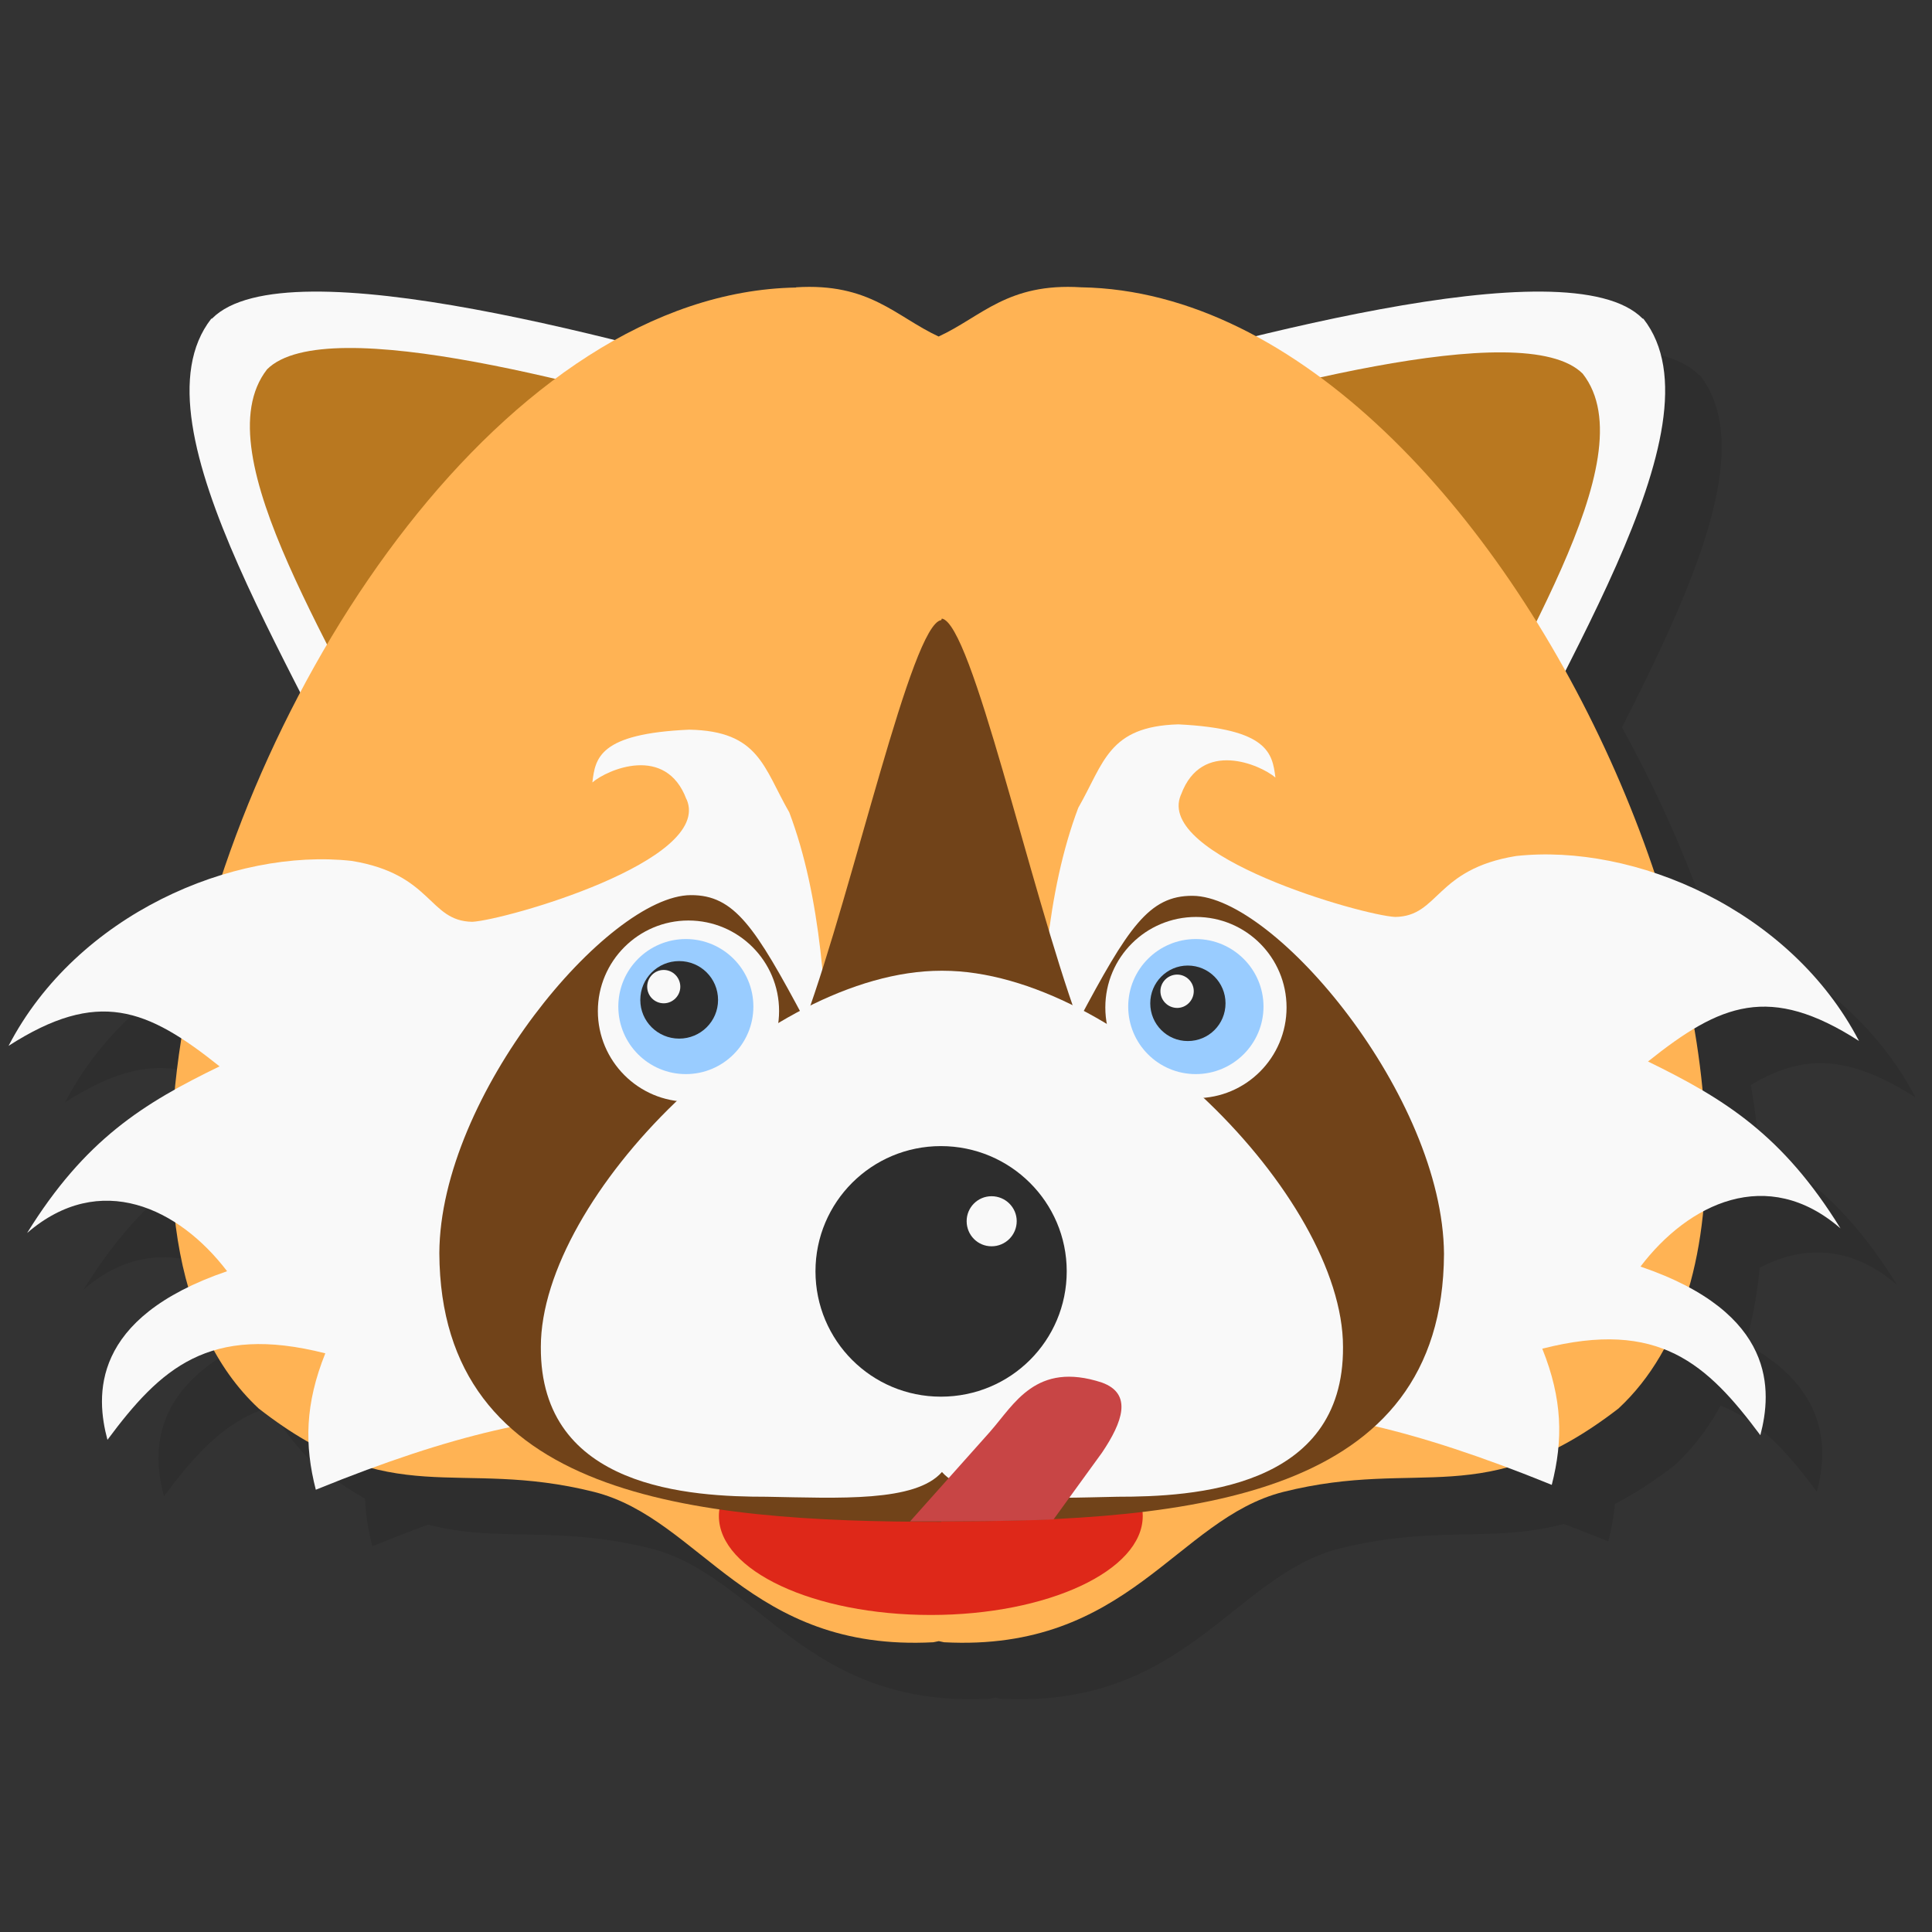
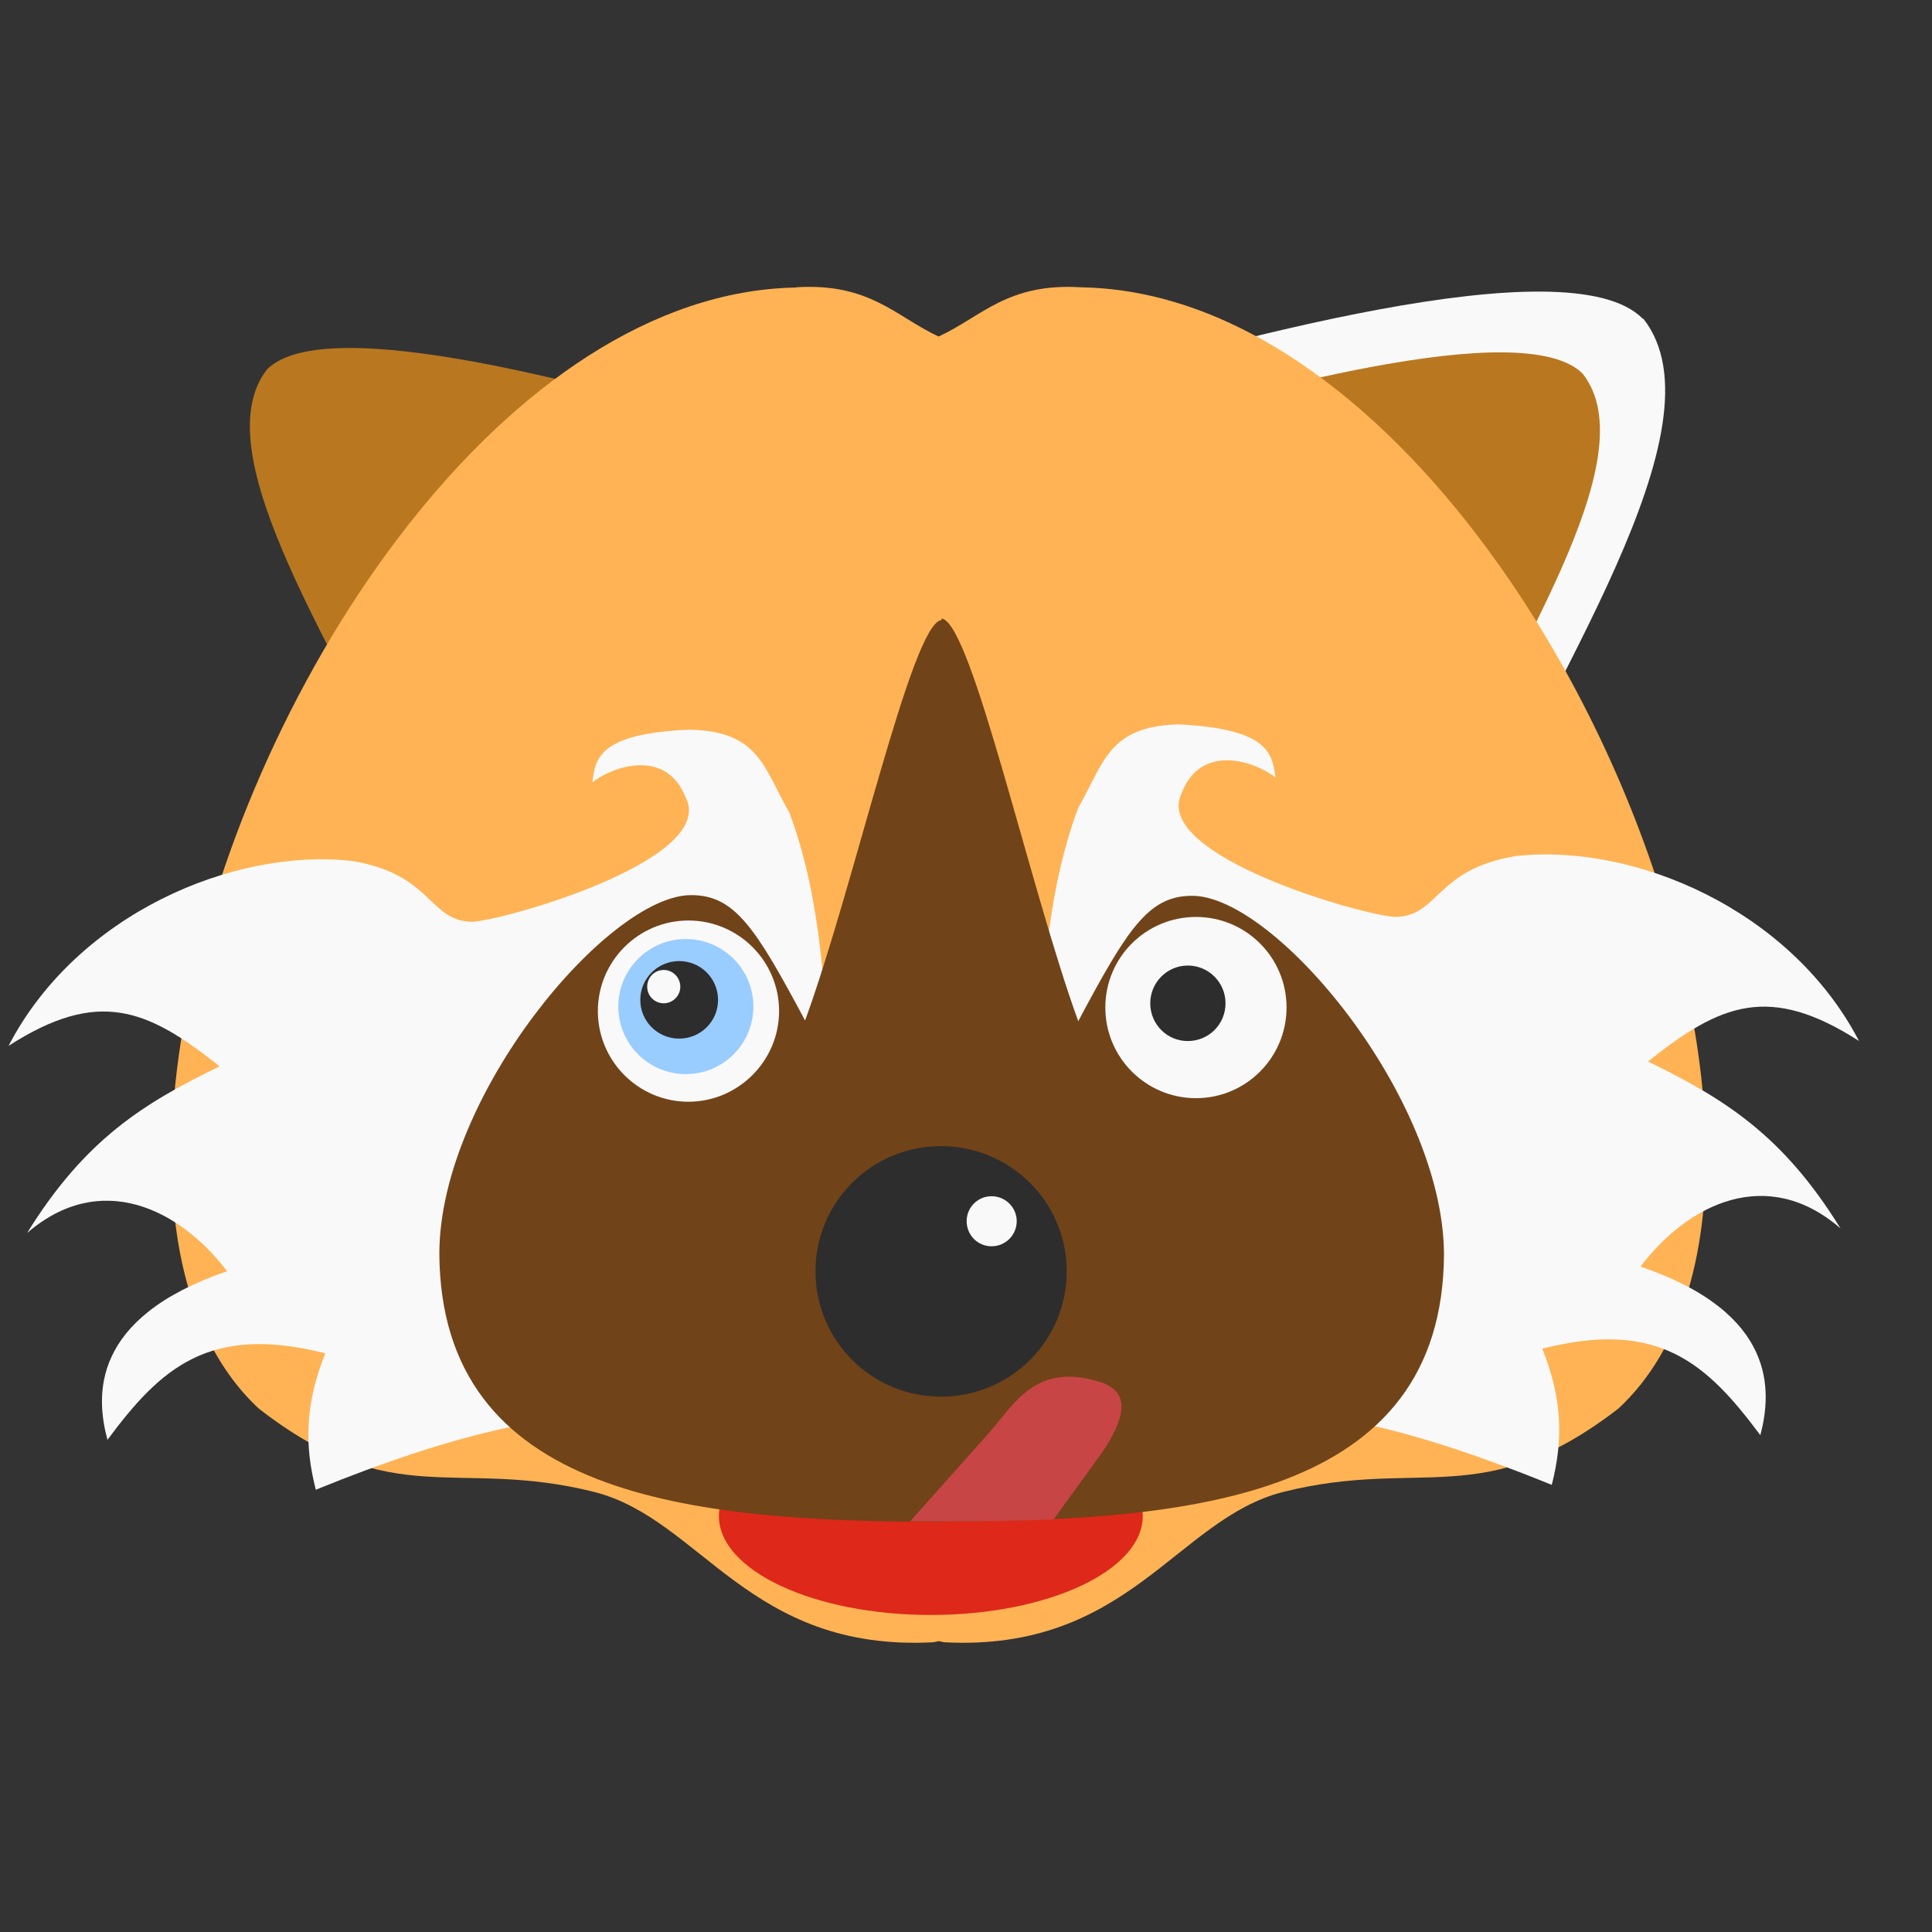
<svg xmlns="http://www.w3.org/2000/svg" xmlns:ns1="http://www.inkscape.org/namespaces/inkscape" xmlns:ns2="http://sodipodi.sourceforge.net/DTD/sodipodi-0.dtd" viewBox="0 0 128 128" id="svg2" version="1.1" ns1:version="0.48.5 r10040" width="100%" height="100%" ns2:docname="ailurus.svg">
  <rect x="0" y="0" width="128" height="128" fill="#333333" stroke="none" />
  <ns2:namedview pagecolor="#ffffff" bordercolor="#666666" borderopacity="1" objecttolerance="10" gridtolerance="10" guidetolerance="10" ns1:pageopacity="0" ns1:pageshadow="2" ns1:window-width="1045" ns1:window-height="657" id="namedview139" showgrid="false" ns1:zoom="3.4766083" ns1:cx="18.319114" ns1:cy="71.995891" ns1:window-x="15" ns1:window-y="39" ns1:window-maximized="0" ns1:current-layer="svg2" />
  <defs id="defs4">
    <linearGradient id="linearGradient3764" x1="1" x2="47" gradientUnits="userSpaceOnUse" gradientTransform="matrix(0,-1,1,0,-1.5e-6,48)">
      <stop stop-color="#e4e4e4" stop-opacity="1" id="stop7" />
      <stop offset="1" stop-color="#eee" stop-opacity="1" id="stop9" />
    </linearGradient>
    <clipPath id="clipPath-339414805">
      <g transform="translate(0,-1004.362)" id="g12">
-         <path d="m -24,13 c 0,1.105 -0.672,2 -1.5,2 -0.828,0 -1.5,-0.895 -1.5,-2 0,-1.105 0.672,-2 1.5,-2 0.828,0 1.5,0.895 1.5,2 z" transform="matrix(15.333,0,0,11.5,415,878.862)" id="path14" ns1:connector-curvature="0" style="fill:#1890d0" />
-       </g>
+         </g>
    </clipPath>
    <clipPath id="clipPath-346628681">
      <g transform="translate(0,-1004.362)" id="g17">
        <path d="m -24,13 c 0,1.105 -0.672,2 -1.5,2 -0.828,0 -1.5,-0.895 -1.5,-2 0,-1.105 0.672,-2 1.5,-2 0.828,0 1.5,0.895 1.5,2 z" transform="matrix(15.333,0,0,11.5,415,878.862)" id="path19" ns1:connector-curvature="0" style="fill:#1890d0" />
      </g>
    </clipPath>
  </defs>
  <g id="g33" transform="translate(0,80)" />
  <g id="g35" transform="matrix(3.744,0,0,3.744,-27.644,-25.916)">
    <g clip-path="url(#clipPath-339414805)" id="g37">
      <g transform="translate(1,1)" id="g39">
        <g id="g41" style="opacity:0.1">
          <g id="g43">
            <path d="m 11.121,12.563 c -1.488,1.91 1.742,6.484 3.105,9.758 l 7.539,-8.43 C 18.66,13.004 12.449,11.231 11.136,12.559 m -0.02,0.004" id="path45" ns1:connector-curvature="0" style="fill:#000000;fill-opacity:1;fill-rule:nonzero;stroke:none" />
            <path d="m 36.465,12.563 c 1.492,1.91 -1.742,6.484 -3.105,9.758 l -7.539,-8.43 c 3.105,-0.887 9.316,-2.66 10.629,-1.332 m 0.016,0.004" id="path47" ns1:connector-curvature="0" style="fill:#000000;fill-opacity:1;fill-rule:nonzero;stroke:none" />
            <path d="m 35.391,13.535 c 1.18,1.508 -1.375,5.133 -2.457,7.715 l -5.957,-6.664 c 2.453,-0.699 7.363,-2.102 8.414,-1.051 m 0,0" id="path49" ns1:connector-curvature="0" style="fill:#000000;fill-opacity:1;fill-rule:nonzero;stroke:none" />
            <path d="m 12.11,13.457 c -1.18,1.512 1.375,5.133 2.457,7.715 l 5.961,-6.66 C 18.071,13.809 13.165,12.407 12.11,13.457 m 0,0" id="path51" ns1:connector-curvature="0" style="fill:#000000;fill-opacity:1;fill-rule:nonzero;stroke:none" />
            <path d="m 21.473,12.01 c -5.098,0.086 -9.652,6.914 -10.785,12.75 -0.574,2.949 -0.273,5.645 1.273,7.086 2.375,1.852 3.492,0.863 5.937,1.477 1.895,0.48 2.73,2.832 6,2.66 l 0.098,-0.02 0.094,0.02 c 3.273,0.172 4.109,-2.18 6,-2.66 2.445,-0.613 3.543,0.367 5.934,-1.477 4.609,-4.285 -1.836,-19.711 -9.508,-19.84 -1.305,-0.082 -1.762,0.52 -2.523,0.871 -0.762,-0.355 -1.219,-0.953 -2.523,-0.871 m 0,0.004" id="path53" ns1:connector-curvature="0" style="fill:#000000;fill-opacity:1;fill-rule:nonzero;stroke:none" />
            <path d="m 19.535,21.07 c 0.461,1.09 -3.215,2.133 -3.793,2.164 -0.781,-0.012 -0.699,-0.844 -2.137,-1.078 -2.09,-0.23 -4.859,0.941 -6.07,3.273 1.582,-1.016 2.449,-0.664 3.734,0.363 -1.352,0.656 -2.383,1.297 -3.406,2.949 1.293,-1.117 2.691,-0.438 3.539,0.676 -2.422,0.828 -2.324,2.211 -2.117,2.984 0.938,-1.262 1.793,-2.055 3.855,-1.531 -0.359,0.895 -0.371,1.621 -0.168,2.414 5.04,-2.055 6.191,-1.117 9.449,-1.223 -0.66,-3.543 0.059,-7.766 -1.07,-10.762 -0.457,-0.793 -0.531,-1.441 -1.77,-1.465 -1.598,0.07 -1.664,0.504 -1.715,0.934 0.266,-0.23 1.301,-0.676 1.664,0.297 m 0.004,0.004" id="path55" ns1:connector-curvature="0" style="fill:#000000;fill-opacity:1;fill-rule:nonzero;stroke:none" />
            <path d="m 27.605,33.75 c 0,0.965 -1.68,1.75 -3.75,1.75 -2.07,0 -3.75,-0.785 -3.75,-1.75 0,-0.965 1.68,-1.75 3.75,-1.75 2.07,0 3.75,0.785 3.75,1.75 m 0,0" id="path57" ns1:connector-curvature="0" style="fill:#000000;fill-opacity:1;fill-rule:nonzero;stroke:none" />
            <path d="m 28.28,20.988 c -0.461,1.086 3.215,2.133 3.793,2.16 0.781,-0.012 0.703,-0.844 2.137,-1.078 2.09,-0.23 4.859,0.945 6.07,3.273 -1.582,-1.016 -2.449,-0.664 -3.734,0.363 1.352,0.66 2.383,1.297 3.406,2.953 -1.293,-1.121 -2.691,-0.441 -3.539,0.676 2.422,0.824 2.324,2.211 2.121,2.984 -0.941,-1.262 -1.793,-2.059 -3.859,-1.531 0.359,0.891 0.371,1.617 0.168,2.41 -5.04,-2.055 -6.191,-1.113 -9.449,-1.223 0.66,-3.543 -0.059,-7.766 1.07,-10.758 0.457,-0.797 0.531,-1.441 1.77,-1.477 1.598,0.078 1.664,0.516 1.719,0.941 -0.266,-0.227 -1.305,-0.68 -1.668,0.297 m -0.004,0.004" id="path59" ns1:connector-curvature="0" style="fill:#000000;fill-opacity:1;fill-rule:nonzero;stroke:none" />
            <path d="m 24.04,17.895 c -0.527,0.07 -1.543,4.715 -2.41,7.086 -0.883,-1.656 -1.25,-2.223 -2.023,-2.219 -1.461,0.008 -4.438,3.543 -4.449,6.336 0.02,4.313 4.449,4.754 8.883,4.754 l 0,-0.008 c 4.441,0 8.875,-0.422 8.895,-4.734 -0.02,-2.785 -2.988,-6.328 -4.449,-6.336 -0.773,-0.004 -1.141,0.563 -2.023,2.219 -0.867,-2.383 -1.883,-7.04 -2.414,-7.125 m 0,0.027" id="path61" ns1:connector-curvature="0" style="fill:#000000;fill-opacity:1;fill-rule:nonzero;stroke:none" />
            <path d="m 21.17,24.813 c 0,0.887 -0.727,1.605 -1.605,1.605 -0.883,0 -1.602,-0.719 -1.602,-1.605 0,-0.883 0.719,-1.602 1.602,-1.602 0.887,0 1.605,0.719 1.605,1.602 m 0,0" id="path63" ns1:connector-curvature="0" style="fill:#000000;fill-opacity:1;fill-rule:nonzero;stroke:none" />
            <path d="m 30.15,24.75 c 0,0.887 -0.719,1.605 -1.602,1.605 -0.887,0 -1.605,-0.719 -1.605,-1.605 0,-0.887 0.719,-1.602 1.605,-1.602 0.883,0 1.602,0.715 1.602,1.602 m 0,0" id="path65" ns1:connector-curvature="0" style="fill:#000000;fill-opacity:1;fill-rule:nonzero;stroke:none" />
            <path d="m 24.04,24.1 c -3.102,0 -7.086,3.992 -7.086,6.656 -0.016,2.52 2.664,2.652 3.996,2.652 1.281,0.023 2.633,0.098 3.102,-0.438 0.473,0.535 1.824,0.465 3.105,0.438 1.332,0 4.01,-0.133 3.992,-2.652 0,-2.664 -3.992,-6.656 -7.086,-6.656 m -0.023,0" id="path67" ns1:connector-curvature="0" style="fill:#000000;fill-opacity:1;fill-rule:nonzero;stroke:none" />
            <path d="m 26.26,29.418 c 0,1.227 -0.992,2.219 -2.227,2.219 -1.227,0 -2.219,-0.992 -2.219,-2.219 0,-1.223 0.992,-2.215 2.219,-2.215 1.23,0 2.227,0.992 2.227,2.215 m 0,0" id="path69" ns1:connector-curvature="0" style="fill:#000000;fill-opacity:1;fill-rule:nonzero;stroke:none" />
            <path d="m 25.375,28.531 c 0,0.246 -0.199,0.445 -0.445,0.445 -0.246,0 -0.441,-0.199 -0.441,-0.445 0,-0.242 0.195,-0.441 0.441,-0.441 0.246,0 0.445,0.199 0.445,0.441 m 0,0" id="path71" ns1:connector-curvature="0" style="fill:#000000;fill-opacity:1;fill-rule:nonzero;stroke:none" />
            <path d="m 20.715,24.734 c 0,0.66 -0.535,1.195 -1.195,1.195 -0.66,0 -1.195,-0.535 -1.195,-1.195 0,-0.66 0.535,-1.195 1.195,-1.195 0.66,0 1.195,0.535 1.195,1.195 m 0,0" id="path73" ns1:connector-curvature="0" style="fill:#000000;fill-opacity:1;fill-rule:nonzero;stroke:none" />
            <path d="m 29.742,24.734 c 0,0.66 -0.539,1.195 -1.199,1.195 -0.66,0 -1.195,-0.535 -1.195,-1.195 0,-0.66 0.535,-1.195 1.195,-1.195 0.66,0 1.199,0.535 1.199,1.195 m 0,0" id="path75" ns1:connector-curvature="0" style="fill:#000000;fill-opacity:1;fill-rule:nonzero;stroke:none" />
            <path d="m 20.09,24.617 c 0,0.379 -0.309,0.684 -0.688,0.684 -0.379,0 -0.688,-0.305 -0.688,-0.684 0,-0.383 0.309,-0.688 0.688,-0.688 0.379,0 0.688,0.305 0.688,0.688 m 0,0" id="path77" ns1:connector-curvature="0" style="fill:#000000;fill-opacity:1;fill-rule:nonzero;stroke:none" />
            <path d="m 19.422,24.383 c 0,0.16 -0.133,0.293 -0.293,0.293 -0.164,0 -0.293,-0.133 -0.293,-0.293 0,-0.164 0.129,-0.297 0.293,-0.297 0.16,0 0.293,0.133 0.293,0.297 m 0,0" id="path79" ns1:connector-curvature="0" style="fill:#000000;fill-opacity:1;fill-rule:nonzero;stroke:none" />
            <path d="m 29.07,24.676 c 0,0.371 -0.297,0.668 -0.668,0.668 -0.367,0 -0.664,-0.297 -0.664,-0.668 0,-0.367 0.297,-0.668 0.664,-0.668 0.371,0 0.668,0.301 0.668,0.668 m 0,0" id="path81" ns1:connector-curvature="0" style="fill:#000000;fill-opacity:1;fill-rule:nonzero;stroke:none" />
            <path d="m 28.508,24.461 c 0,0.164 -0.133,0.297 -0.293,0.297 -0.164,0 -0.297,-0.133 -0.297,-0.297 0,-0.16 0.133,-0.293 0.297,-0.293 0.16,0 0.293,0.133 0.293,0.293 m 0,0" id="path83" ns1:connector-curvature="0" style="fill:#000000;fill-opacity:1;fill-rule:nonzero;stroke:none" />
            <path d="m 24.91,32.25 -1.422,1.594 c 0.859,0 1.703,0 2.539,-0.035 l 0.859,-1.184 c 0.359,-0.535 0.547,-1.039 -0.004,-1.238 -1.168,-0.383 -1.551,0.387 -1.973,0.863 m 0,0" id="path85" ns1:connector-curvature="0" style="fill:#000000;fill-opacity:1;fill-rule:nonzero;stroke:none" />
          </g>
        </g>
      </g>
    </g>
  </g>
  <g id="g87" transform="matrix(3.744,0,0,3.744,-27.644,-25.916)">
    <g clip-path="url(#clipPath-346628681)" id="g89">
      <g id="g91">
-         <path d="m 11.121,12.563 c -1.488,1.91 1.742,6.484 3.105,9.758 l 7.539,-8.43 C 18.66,13.004 12.449,11.231 11.136,12.559 m -0.02,0.004" id="path93" ns1:connector-curvature="0" style="fill:#f9f9f9;fill-opacity:1;fill-rule:nonzero;stroke:none" />
        <path d="m 36.465,12.563 c 1.492,1.91 -1.742,6.484 -3.105,9.758 l -7.539,-8.43 c 3.105,-0.887 9.316,-2.66 10.629,-1.332 m 0.016,0.004" id="path95" ns1:connector-curvature="0" style="fill:#f9f9f9;fill-opacity:1;fill-rule:nonzero;stroke:none" />
        <path d="m 35.391,13.535 c 1.18,1.508 -1.375,5.133 -2.457,7.715 l -5.957,-6.664 c 2.453,-0.699 7.363,-2.102 8.414,-1.051 m 0,0" id="path97" ns1:connector-curvature="0" style="fill:#b97820;fill-opacity:1;fill-rule:nonzero;stroke:none" />
        <path d="m 12.11,13.457 c -1.18,1.512 1.375,5.133 2.457,7.715 l 5.961,-6.66 C 18.071,13.809 13.165,12.407 12.11,13.457 m 0,0" id="path99" ns1:connector-curvature="0" style="fill:#b97820;fill-opacity:1;fill-rule:nonzero;stroke:none" />
        <path d="m 21.473,12.01 c -5.098,0.086 -9.652,6.914 -10.785,12.75 -0.574,2.949 -0.273,5.645 1.273,7.086 2.375,1.852 3.492,0.863 5.937,1.477 1.895,0.48 2.73,2.832 6,2.66 l 0.098,-0.02 0.094,0.02 c 3.273,0.172 4.109,-2.18 6,-2.66 2.445,-0.613 3.543,0.367 5.934,-1.477 4.609,-4.285 -1.836,-19.711 -9.508,-19.84 -1.305,-0.082 -1.762,0.52 -2.523,0.871 -0.762,-0.355 -1.219,-0.953 -2.523,-0.871 m 0,0.004" id="path101" ns1:connector-curvature="0" style="fill:#ffb354;fill-opacity:1;fill-rule:nonzero;stroke:none" />
        <path d="m 19.535,21.07 c 0.461,1.09 -3.215,2.133 -3.793,2.164 -0.781,-0.012 -0.699,-0.844 -2.137,-1.078 -2.09,-0.23 -4.859,0.941 -6.07,3.273 1.582,-1.016 2.449,-0.664 3.734,0.363 -1.352,0.656 -2.383,1.297 -3.406,2.949 1.293,-1.117 2.691,-0.438 3.539,0.676 -2.422,0.828 -2.324,2.211 -2.117,2.984 0.938,-1.262 1.793,-2.055 3.855,-1.531 -0.359,0.895 -0.371,1.621 -0.168,2.414 5.04,-2.055 6.191,-1.117 9.449,-1.223 -0.66,-3.543 0.059,-7.766 -1.07,-10.762 -0.457,-0.793 -0.531,-1.441 -1.77,-1.465 -1.598,0.07 -1.664,0.504 -1.715,0.934 0.266,-0.23 1.301,-0.676 1.664,0.297 m 0.004,0.004" id="path103" ns1:connector-curvature="0" style="fill:#f9f9f9;fill-opacity:1;fill-rule:nonzero;stroke:none" />
        <path d="m 27.605,33.75 c 0,0.965 -1.68,1.75 -3.75,1.75 -2.07,0 -3.75,-0.785 -3.75,-1.75 0,-0.965 1.68,-1.75 3.75,-1.75 2.07,0 3.75,0.785 3.75,1.75 m 0,0" id="path105" ns1:connector-curvature="0" style="fill:#de2819;fill-opacity:1;fill-rule:nonzero;stroke:none" />
        <path d="m 28.28,20.988 c -0.461,1.086 3.215,2.133 3.793,2.16 0.781,-0.012 0.703,-0.844 2.137,-1.078 2.09,-0.23 4.859,0.945 6.07,3.273 -1.582,-1.016 -2.449,-0.664 -3.734,0.363 1.352,0.66 2.383,1.297 3.406,2.953 -1.293,-1.121 -2.691,-0.441 -3.539,0.676 2.422,0.824 2.324,2.211 2.121,2.984 -0.941,-1.262 -1.793,-2.059 -3.859,-1.531 0.359,0.891 0.371,1.617 0.168,2.41 -5.04,-2.055 -6.191,-1.113 -9.449,-1.223 0.66,-3.543 -0.059,-7.766 1.07,-10.758 0.457,-0.797 0.531,-1.441 1.77,-1.477 1.598,0.078 1.664,0.516 1.719,0.941 -0.266,-0.227 -1.305,-0.68 -1.668,0.297 m -0.004,0.004" id="path107" ns1:connector-curvature="0" style="fill:#f9f9f9;fill-opacity:1;fill-rule:nonzero;stroke:none" />
        <path d="m 24.04,17.895 c -0.527,0.07 -1.543,4.715 -2.41,7.086 -0.883,-1.656 -1.25,-2.223 -2.023,-2.219 -1.461,0.008 -4.438,3.543 -4.449,6.336 0.02,4.313 4.449,4.754 8.883,4.754 l 0,-0.008 c 4.441,0 8.875,-0.422 8.895,-4.734 -0.02,-2.785 -2.988,-6.328 -4.449,-6.336 -0.773,-0.004 -1.141,0.563 -2.023,2.219 -0.867,-2.383 -1.883,-7.04 -2.414,-7.125 m 0,0.027" id="path109" ns1:connector-curvature="0" style="fill:#714319;fill-opacity:1;fill-rule:nonzero;stroke:none" />
        <path d="m 21.17,24.813 c 0,0.887 -0.727,1.605 -1.605,1.605 -0.883,0 -1.602,-0.719 -1.602,-1.605 0,-0.883 0.719,-1.602 1.602,-1.602 0.887,0 1.605,0.719 1.605,1.602 m 0,0" id="path111" ns1:connector-curvature="0" style="fill:#f9f9f9;fill-opacity:1;fill-rule:nonzero;stroke:none" />
        <path d="m 30.15,24.75 c 0,0.887 -0.719,1.605 -1.602,1.605 -0.887,0 -1.605,-0.719 -1.605,-1.605 0,-0.887 0.719,-1.602 1.605,-1.602 0.883,0 1.602,0.715 1.602,1.602 m 0,0" id="path113" ns1:connector-curvature="0" style="fill:#f9f9f9;fill-opacity:1;fill-rule:nonzero;stroke:none" />
-         <path d="m 24.04,24.1 c -3.102,0 -7.086,3.992 -7.086,6.656 -0.016,2.52 2.664,2.652 3.996,2.652 1.281,0.023 2.633,0.098 3.102,-0.438 0.473,0.535 1.824,0.465 3.105,0.438 1.332,0 4.01,-0.133 3.992,-2.652 0,-2.664 -3.992,-6.656 -7.086,-6.656 m -0.023,0" id="path115" ns1:connector-curvature="0" style="fill:#f9f9f9;fill-opacity:1;fill-rule:nonzero;stroke:none" />
        <path d="m 26.26,29.418 c 0,1.227 -0.992,2.219 -2.227,2.219 -1.227,0 -2.219,-0.992 -2.219,-2.219 0,-1.223 0.992,-2.215 2.219,-2.215 1.23,0 2.227,0.992 2.227,2.215 m 0,0" id="path117" ns1:connector-curvature="0" style="fill:#2d2d2d;fill-opacity:1;fill-rule:nonzero;stroke:none" />
        <path d="m 25.375,28.531 c 0,0.246 -0.199,0.445 -0.445,0.445 -0.246,0 -0.441,-0.199 -0.441,-0.445 0,-0.242 0.195,-0.441 0.441,-0.441 0.246,0 0.445,0.199 0.445,0.441 m 0,0" id="path119" ns1:connector-curvature="0" style="fill:#f9f9f9;fill-opacity:1;fill-rule:nonzero;stroke:none" />
        <path d="m 20.715,24.734 c 0,0.66 -0.535,1.195 -1.195,1.195 -0.66,0 -1.195,-0.535 -1.195,-1.195 0,-0.66 0.535,-1.195 1.195,-1.195 0.66,0 1.195,0.535 1.195,1.195 m 0,0" id="path121" ns1:connector-curvature="0" style="fill:#99ccff;fill-opacity:1;fill-rule:nonzero;stroke:none" />
-         <path d="m 29.742,24.734 c 0,0.66 -0.539,1.195 -1.199,1.195 -0.66,0 -1.195,-0.535 -1.195,-1.195 0,-0.66 0.535,-1.195 1.195,-1.195 0.66,0 1.199,0.535 1.199,1.195 m 0,0" id="path123" ns1:connector-curvature="0" style="fill:#99ccff;fill-opacity:1;fill-rule:nonzero;stroke:none" />
+         <path d="m 29.742,24.734 m 0,0" id="path123" ns1:connector-curvature="0" style="fill:#99ccff;fill-opacity:1;fill-rule:nonzero;stroke:none" />
        <path d="m 20.09,24.617 c 0,0.379 -0.309,0.684 -0.688,0.684 -0.379,0 -0.688,-0.305 -0.688,-0.684 0,-0.383 0.309,-0.688 0.688,-0.688 0.379,0 0.688,0.305 0.688,0.688 m 0,0" id="path125" ns1:connector-curvature="0" style="fill:#2d2d2d;fill-opacity:1;fill-rule:nonzero;stroke:none" />
        <path d="m 19.422,24.383 c 0,0.16 -0.133,0.293 -0.293,0.293 -0.164,0 -0.293,-0.133 -0.293,-0.293 0,-0.164 0.129,-0.297 0.293,-0.297 0.16,0 0.293,0.133 0.293,0.297 m 0,0" id="path127" ns1:connector-curvature="0" style="fill:#f9f9f9;fill-opacity:1;fill-rule:nonzero;stroke:none" />
        <path d="m 29.07,24.676 c 0,0.371 -0.297,0.668 -0.668,0.668 -0.367,0 -0.664,-0.297 -0.664,-0.668 0,-0.367 0.297,-0.668 0.664,-0.668 0.371,0 0.668,0.301 0.668,0.668 m 0,0" id="path129" ns1:connector-curvature="0" style="fill:#2d2d2d;fill-opacity:1;fill-rule:nonzero;stroke:none" />
-         <path d="m 28.508,24.461 c 0,0.164 -0.133,0.297 -0.293,0.297 -0.164,0 -0.297,-0.133 -0.297,-0.297 0,-0.16 0.133,-0.293 0.297,-0.293 0.16,0 0.293,0.133 0.293,0.293 m 0,0" id="path131" ns1:connector-curvature="0" style="fill:#f9f9f9;fill-opacity:1;fill-rule:nonzero;stroke:none" />
        <path d="m 24.91,32.25 -1.422,1.594 c 0.859,0 1.703,0 2.539,-0.035 l 0.859,-1.184 c 0.359,-0.535 0.547,-1.039 -0.004,-1.238 -1.168,-0.383 -1.551,0.387 -1.973,0.863 m 0,0" id="path133" ns1:connector-curvature="0" style="fill:#c84545;fill-opacity:1;fill-rule:nonzero;stroke:none" />
      </g>
    </g>
  </g>
</svg>